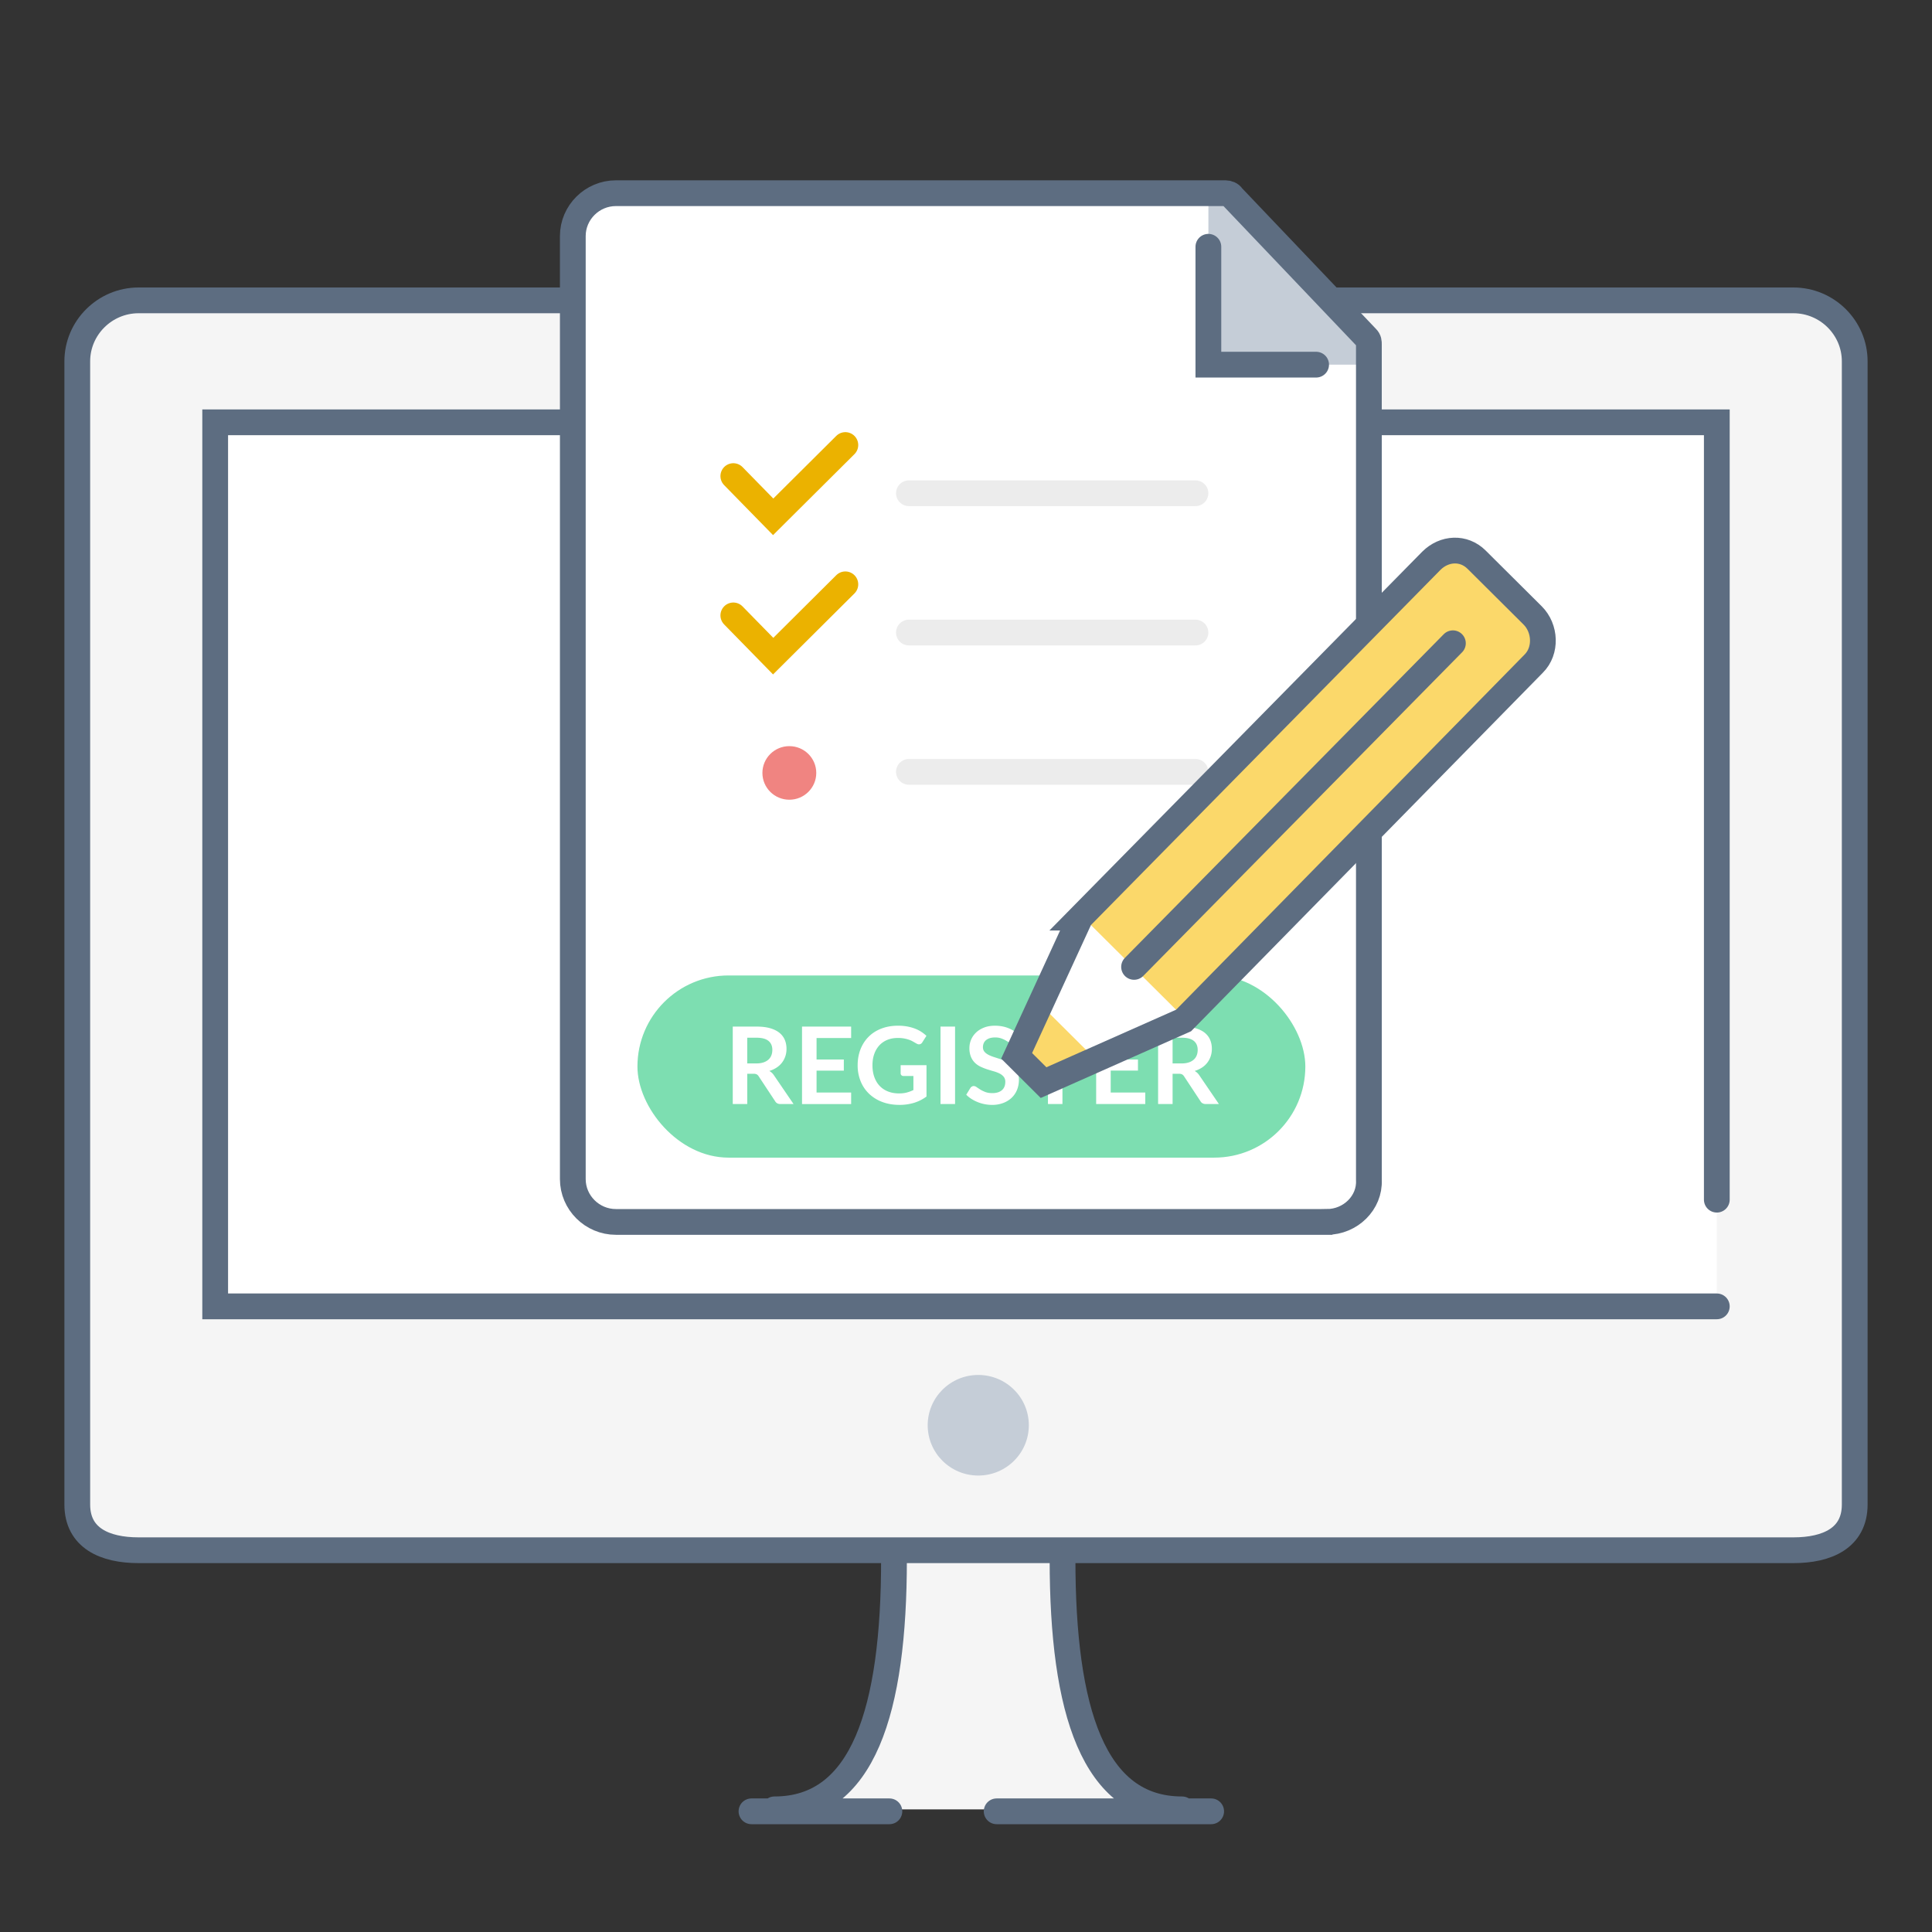
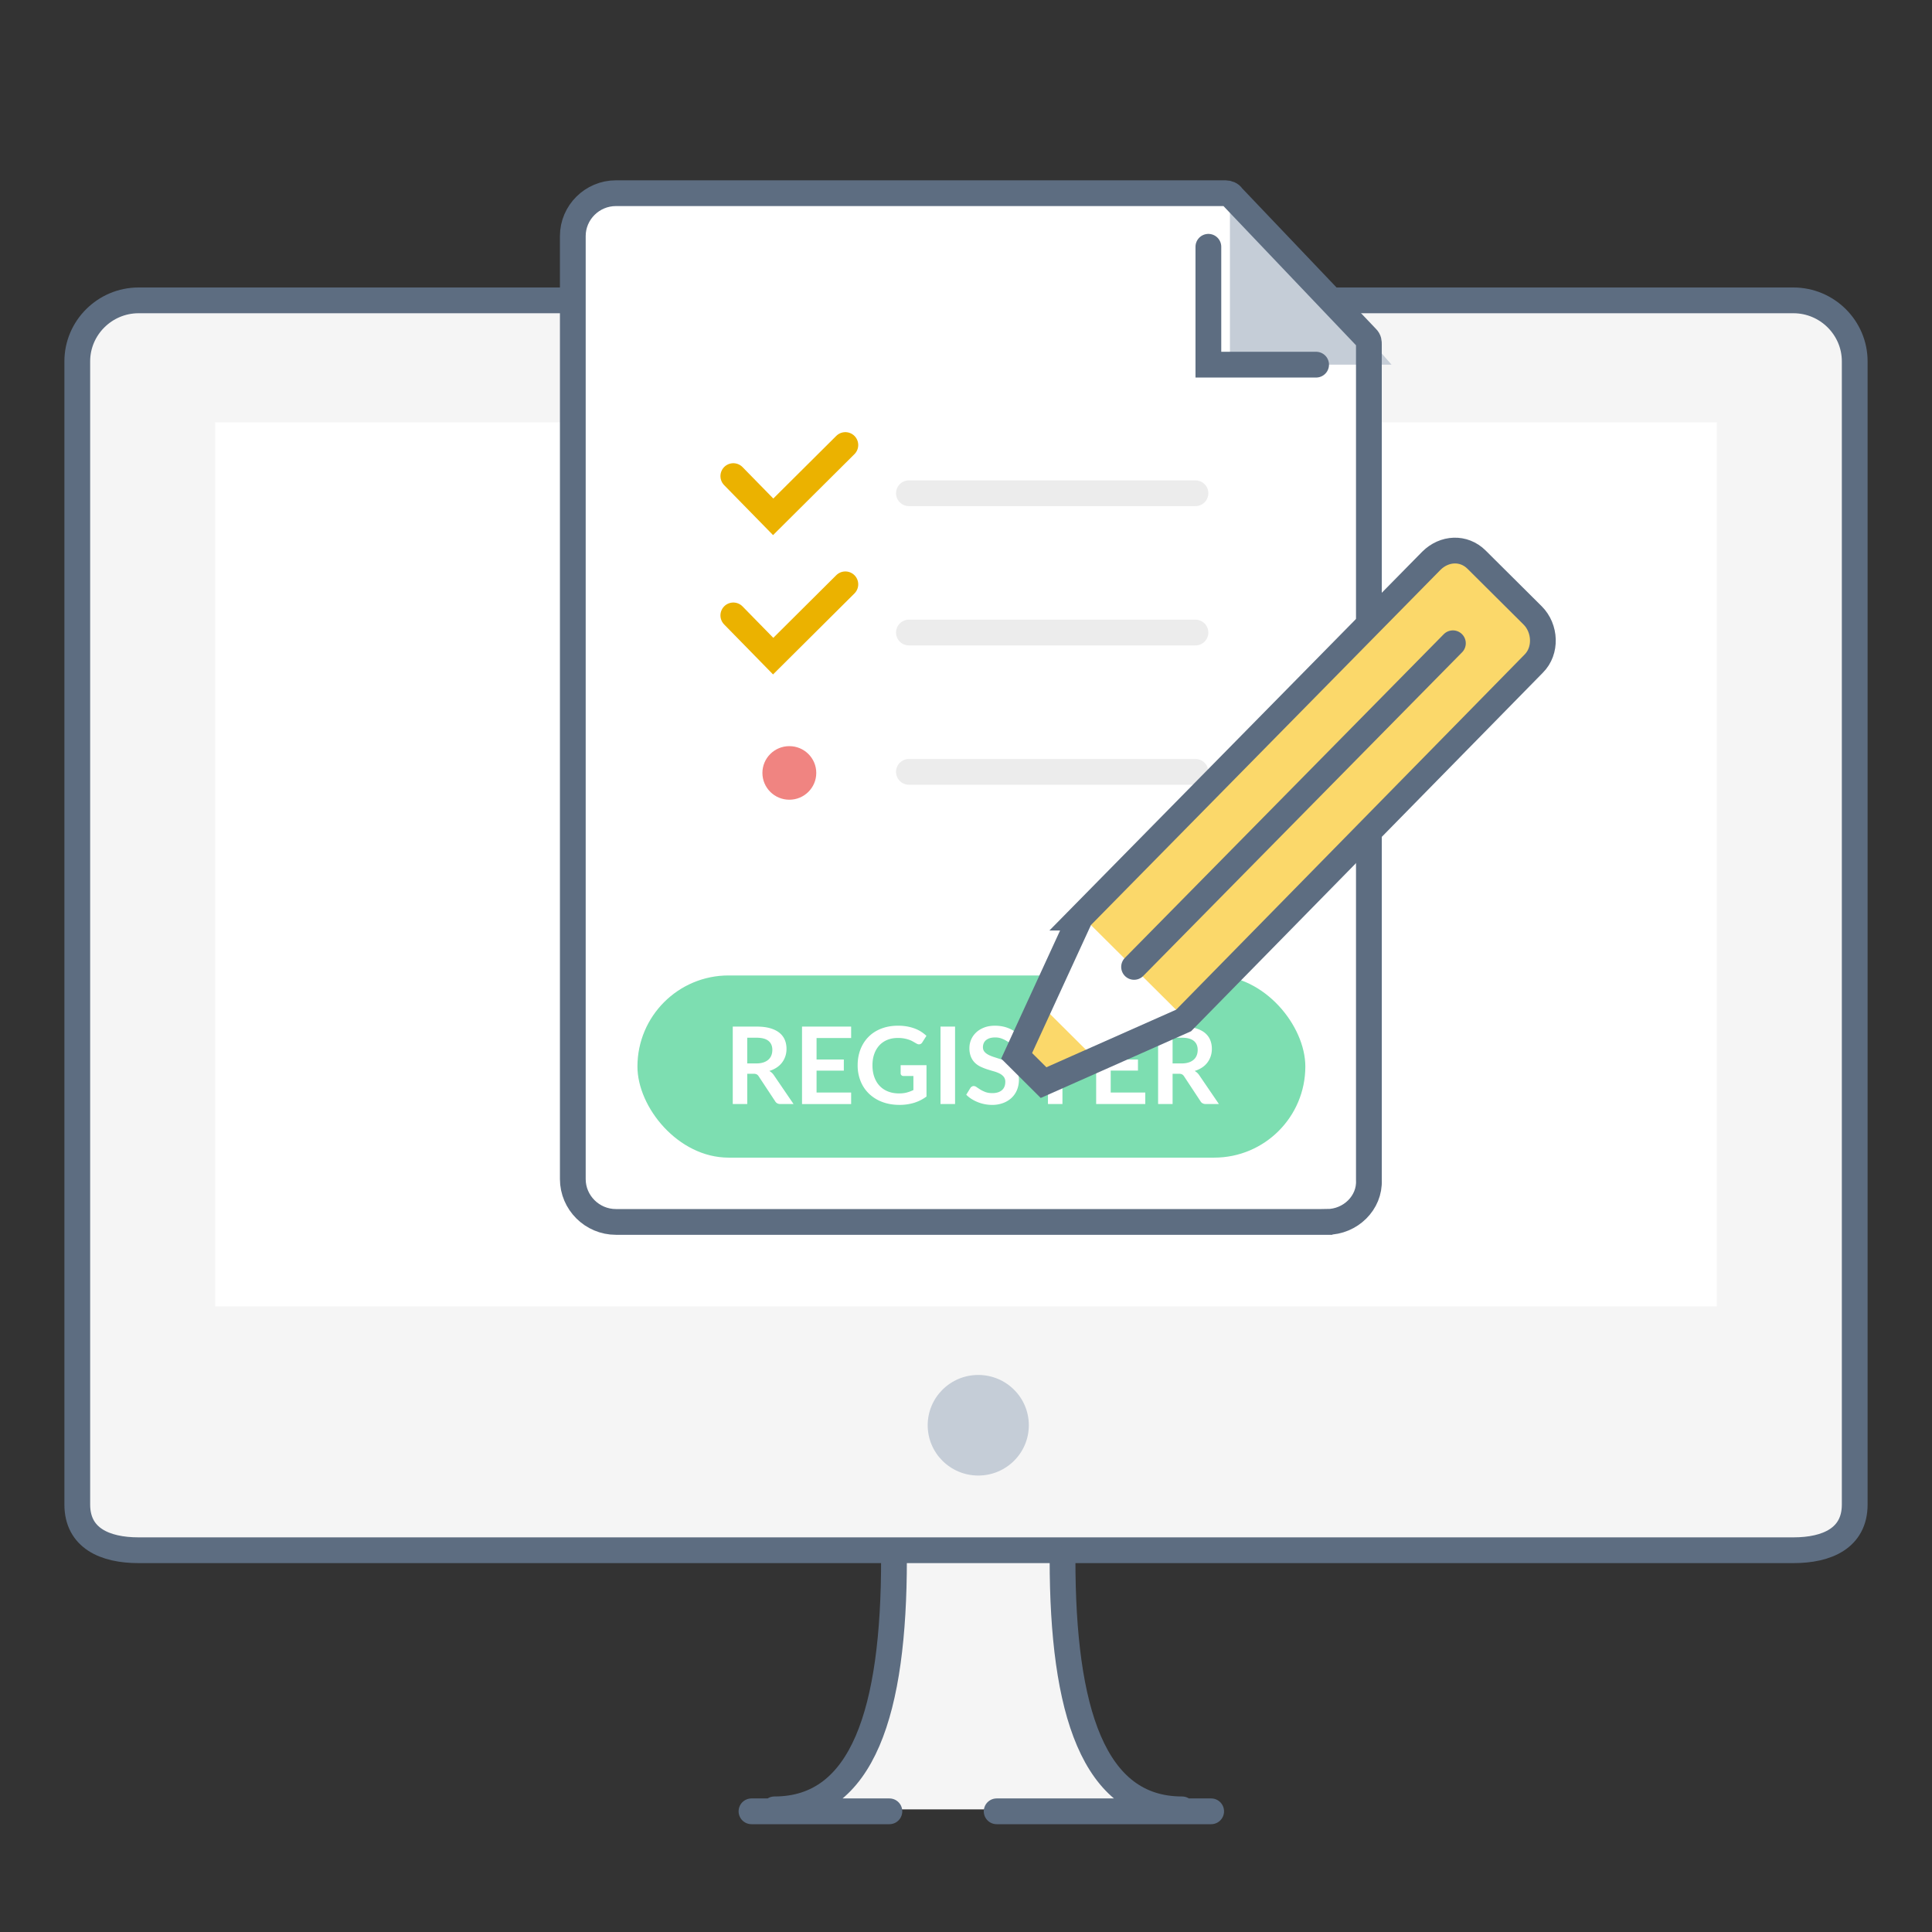
<svg xmlns="http://www.w3.org/2000/svg" width="150" height="150" viewBox="0 0 150 150">
  <rect x="0" y="0" width="150" height="150" fill="#333333" stroke="none" />
  <title>affiliate-sign-up</title>
  <g fill="none" fill-rule="evenodd">
    <g transform="translate(6 23.32)">
      <path d="M138 93.49c0 2.604-2.141 3.55-4.759 3.55H4.76c-2.62 0-4.76-.946-4.76-3.55V4.734C0 2.13 2.141 0 4.759 0H133.24c2.62 0 4.76 2.13 4.76 4.734V93.49zm-74.591 3.55c0 11.835-2.38 20.118-9.28 20.118h-2.141 35.809-2.142c-6.9 0-9.28-8.283-9.28-20.118H63.41z" fill="#F5F5F5" fill-rule="nonzero" />
      <path d="M138 93.49c0 2.604-2.141 3.55-4.759 3.55H4.76c-2.62 0-4.76-.946-4.76-3.55V4.734C0 2.13 2.141 0 4.759 0H133.24c2.62 0 4.76 2.13 4.76 4.734V93.49z" stroke="#5D6D81" stroke-width="2" />
      <path d="M63.052 117.31H52.345m35.689 0H71.38m5.115-19.56c0 11.716 2.38 19.408 9.28 19.408M63.409 97.75c0 11.716-2.38 19.408-9.28 19.408" stroke="#5D6D81" stroke-width="2" stroke-linecap="round" />
      <path fill="#FFF" fill-rule="nonzero" d="M10.707 9.467h116.586v68.638H10.707z" />
-       <path stroke="#5D6D81" stroke-width="2" stroke-linecap="round" d="M127.293 78.106H10.707V9.467h116.586v60.355" />
      <ellipse fill="#C5CDD7" fill-rule="nonzero" cx="69.952" cy="87.336" rx="3.926" ry="3.905" />
    </g>
    <g transform="translate(44.473 15)">
      <path d="M58.545 79.87h-55.2C1.505 79.87 0 78.372 0 76.542V3.328C0 1.498 1.505 0 3.345 0h46.251c.92 0 1.757.416 2.426.998L60.97 10.4c.585.582.92 1.414.92 2.33v63.812c0 1.83-1.506 3.328-3.346 3.328z" fill="#FFF" fill-rule="nonzero" />
-       <path fill="#C5CDD7" fill-rule="nonzero" d="M61.89 11.398L51.019 0h-1.673v13.312h12.546z" />
+       <path fill="#C5CDD7" fill-rule="nonzero" d="M61.89 11.398L51.019 0v13.312h12.546z" />
      <path d="M58.545 79.87h-55.2C1.505 79.87 0 78.372 0 76.542V3.328C0 1.498 1.505 0 3.345 0h47.339c.167 0 .418.083.501.25L61.64 11.232c.167.166.167.333.167.499v64.894c.084 1.747-1.422 3.245-3.262 3.245z" stroke="#5D6D81" stroke-width="2" />
      <path stroke="#5D6D81" stroke-width="2" stroke-linecap="round" d="M57.71 13.312h-8.365V4.16" />
      <path d="M39.393 56.242l27.265-27.705c1.004-.998 2.51-1.082 3.513-.083l4.349 4.326c1.004.998 1.087 2.746.084 3.744L47.422 64.229l-10.873 4.825-2.09-2.08 4.934-10.732z" fill="#FFF" fill-rule="nonzero" />
      <g transform="translate(5.018 60.734)">
        <rect fill="#7DDEB1" width="51.855" height="14.144" rx="7.072" />
        <path d="M9.227 6.83c.212 0 .397-.026.554-.078.158-.053.287-.126.39-.219a.877.877 0 0 0 .227-.33c.05-.128.075-.268.075-.42 0-.306-.1-.54-.303-.704-.202-.163-.51-.245-.926-.245h-.72V6.83h.703zm2.894 3.154h-1.016c-.193 0-.332-.075-.418-.225L9.415 7.833a.445.445 0 0 0-.156-.154.552.552 0 0 0-.253-.046h-.481v2.35H7.4V3.97h1.844c.41 0 .762.042 1.056.126.294.085.535.204.723.356.188.153.327.335.416.547.09.212.134.446.134.701 0 .203-.03.394-.09.574a1.658 1.658 0 0 1-.677.878 2.14 2.14 0 0 1-.567.262 1.05 1.05 0 0 1 .368.35l1.514 2.22zm1.786-5.125v1.668h2.116v.861h-2.116v1.701h2.684v.895h-3.813V3.969h3.813v.89h-2.684zm8.535 2.109V9.4a3.212 3.212 0 0 1-.98.493 3.865 3.865 0 0 1-1.115.156c-.494 0-.94-.076-1.34-.228a3.003 3.003 0 0 1-1.025-.637 2.787 2.787 0 0 1-.655-.973 3.25 3.25 0 0 1-.23-1.236c0-.452.074-.866.222-1.244.148-.377.358-.701.63-.973.271-.272.6-.483.988-.632.388-.15.823-.225 1.305-.225.245 0 .475.02.688.058.213.039.411.092.594.16.182.068.349.15.5.248.15.097.288.204.414.32l-.322.508a.307.307 0 0 1-.197.147c-.08.018-.169-.002-.263-.06l-.276-.158a1.785 1.785 0 0 0-.308-.137 2.534 2.534 0 0 0-.868-.133c-.298 0-.568.05-.809.15-.24.1-.446.242-.617.428a1.93 1.93 0 0 0-.393.67c-.092.26-.138.551-.138.873 0 .344.05.651.149.922.099.27.238.499.418.686.18.187.397.33.65.428.254.099.537.148.85.148.222 0 .422-.023.597-.07a2.95 2.95 0 0 0 .515-.192v-1.09h-.762a.23.23 0 0 1-.169-.06.2.2 0 0 1-.06-.148v-.632h2.007zm2.216 3.016H23.53V3.969h1.13v6.015zm4.57-4.921a.387.387 0 0 1-.106.126.238.238 0 0 1-.14.04.363.363 0 0 1-.19-.064 5.304 5.304 0 0 0-.245-.144 2.02 2.02 0 0 0-.332-.144 1.404 1.404 0 0 0-.45-.064c-.156 0-.293.019-.41.056a.862.862 0 0 0-.294.156.624.624 0 0 0-.178.24.782.782 0 0 0-.059.305c0 .142.04.26.12.354.079.094.184.174.315.241s.28.126.448.179c.167.053.338.109.514.168.176.06.347.13.514.208.168.08.317.18.448.3.13.12.236.268.316.443.079.175.119.387.119.636 0 .272-.047.527-.14.764a1.76 1.76 0 0 1-.41.62c-.18.176-.4.314-.659.415a2.42 2.42 0 0 1-.89.152 3.006 3.006 0 0 1-1.59-.466 2.326 2.326 0 0 1-.401-.324l.33-.537a.352.352 0 0 1 .109-.097.275.275 0 0 1 .142-.04.4.4 0 0 1 .226.085c.08.057.177.12.289.19.111.069.241.132.39.189.15.057.329.085.538.085.32 0 .569-.075.744-.227.176-.15.264-.368.264-.65a.602.602 0 0 0-.12-.387.961.961 0 0 0-.315-.252 2.365 2.365 0 0 0-.448-.173 14.895 14.895 0 0 1-.51-.154 4.413 4.413 0 0 1-.51-.2 1.653 1.653 0 0 1-.447-.303 1.381 1.381 0 0 1-.316-.468 1.775 1.775 0 0 1-.12-.693 1.654 1.654 0 0 1 .514-1.194c.168-.16.375-.29.62-.386.245-.097.527-.146.845-.146.356 0 .685.055.987.166.3.111.557.267.769.466l-.28.529zm5.592-.175h-1.823v5.096h-1.125V4.888h-1.824v-.92h4.772v.92zm1.924-.03v1.669h2.116v.861h-2.116v1.701h2.684v.895h-3.814V3.969h3.814v.89h-2.684zm5.507 1.973c.212 0 .397-.027.554-.08a1.06 1.06 0 0 0 .389-.218.877.877 0 0 0 .228-.33c.05-.128.075-.268.075-.42 0-.306-.1-.54-.303-.704-.202-.163-.51-.245-.926-.245h-.72V6.83h.703zm2.894 3.153h-1.016c-.193 0-.332-.075-.419-.225l-1.27-1.926a.445.445 0 0 0-.158-.154.552.552 0 0 0-.253-.046h-.48v2.35h-1.125V3.97h1.844c.41 0 .762.042 1.056.126.294.085.535.204.723.356.188.153.327.335.416.547.09.212.134.446.134.701 0 .203-.03.394-.09.574a1.658 1.658 0 0 1-.677.878 2.14 2.14 0 0 1-.567.262 1.05 1.05 0 0 1 .368.35l1.514 2.22z" fill="#FFF" />
      </g>
      <path d="M39.393 56.242l27.265-27.705c1.004-.998 2.51-1.082 3.513-.083l4.349 4.326c1.004.998 1.087 2.746.084 3.744L47.422 64.229l-10.873 4.825-2.09-2.08 4.934-10.732z" fill="#FFF" fill-rule="nonzero" />
      <path d="M48.342 44.927H26.095" stroke="#ECECEC" stroke-width="2" stroke-linecap="round" />
      <path d="M47.505 64.062l27.182-27.538c1.004-.998.92-2.746-.083-3.744l-4.35-4.326c-1.003-.999-2.509-.915-3.512.083L39.56 56.159m-3.262 6.821l-1.84 3.994 2.091 2.08 4.015-1.83z" fill="#FBD86A" fill-rule="nonzero" />
      <path d="M39.393 56.242l27.265-27.705c1.004-.998 2.51-1.082 3.513-.083l4.349 4.326c1.004.998 1.087 2.746.084 3.744L47.422 64.229l-10.873 4.825-2.09-2.08 4.934-10.732zM68.33 34.943L43.576 60.07" stroke="#5D6D81" stroke-width="2" stroke-linecap="round" />
      <path d="M48.342 23.295H26.095" stroke="#ECECEC" stroke-width="2" stroke-linecap="round" />
      <path stroke="#EBB200" stroke-width="2" stroke-linecap="round" d="M12.462 21.964l3.094 3.162 5.604-5.574" />
      <path d="M48.342 34.111H26.095" stroke="#ECECEC" stroke-width="2" stroke-linecap="round" />
      <path stroke="#EBB200" stroke-width="2" stroke-linecap="round" d="M12.462 32.78l3.094 3.162 5.604-5.575" />
      <ellipse fill="#F08481" fill-rule="nonzero" cx="16.811" cy="45.01" rx="2.091" ry="2.08" />
    </g>
  </g>
</svg>